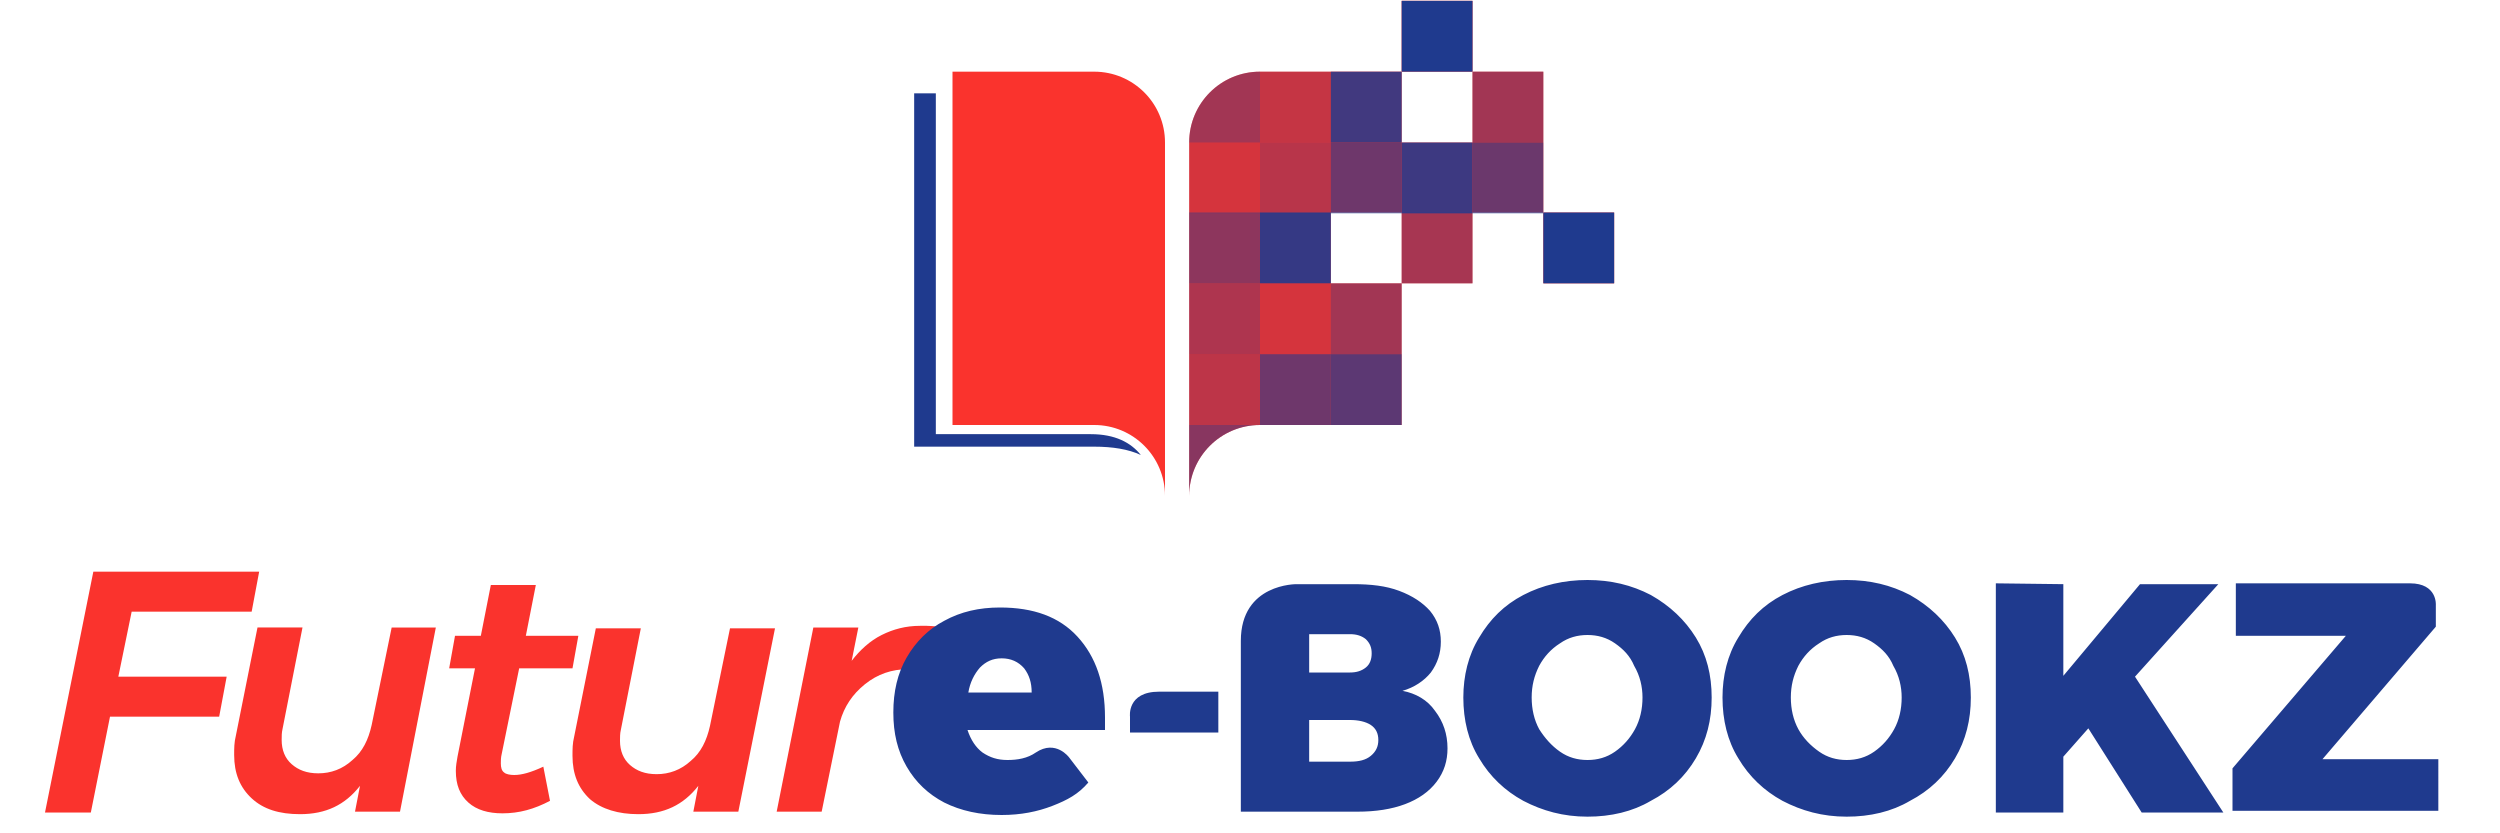
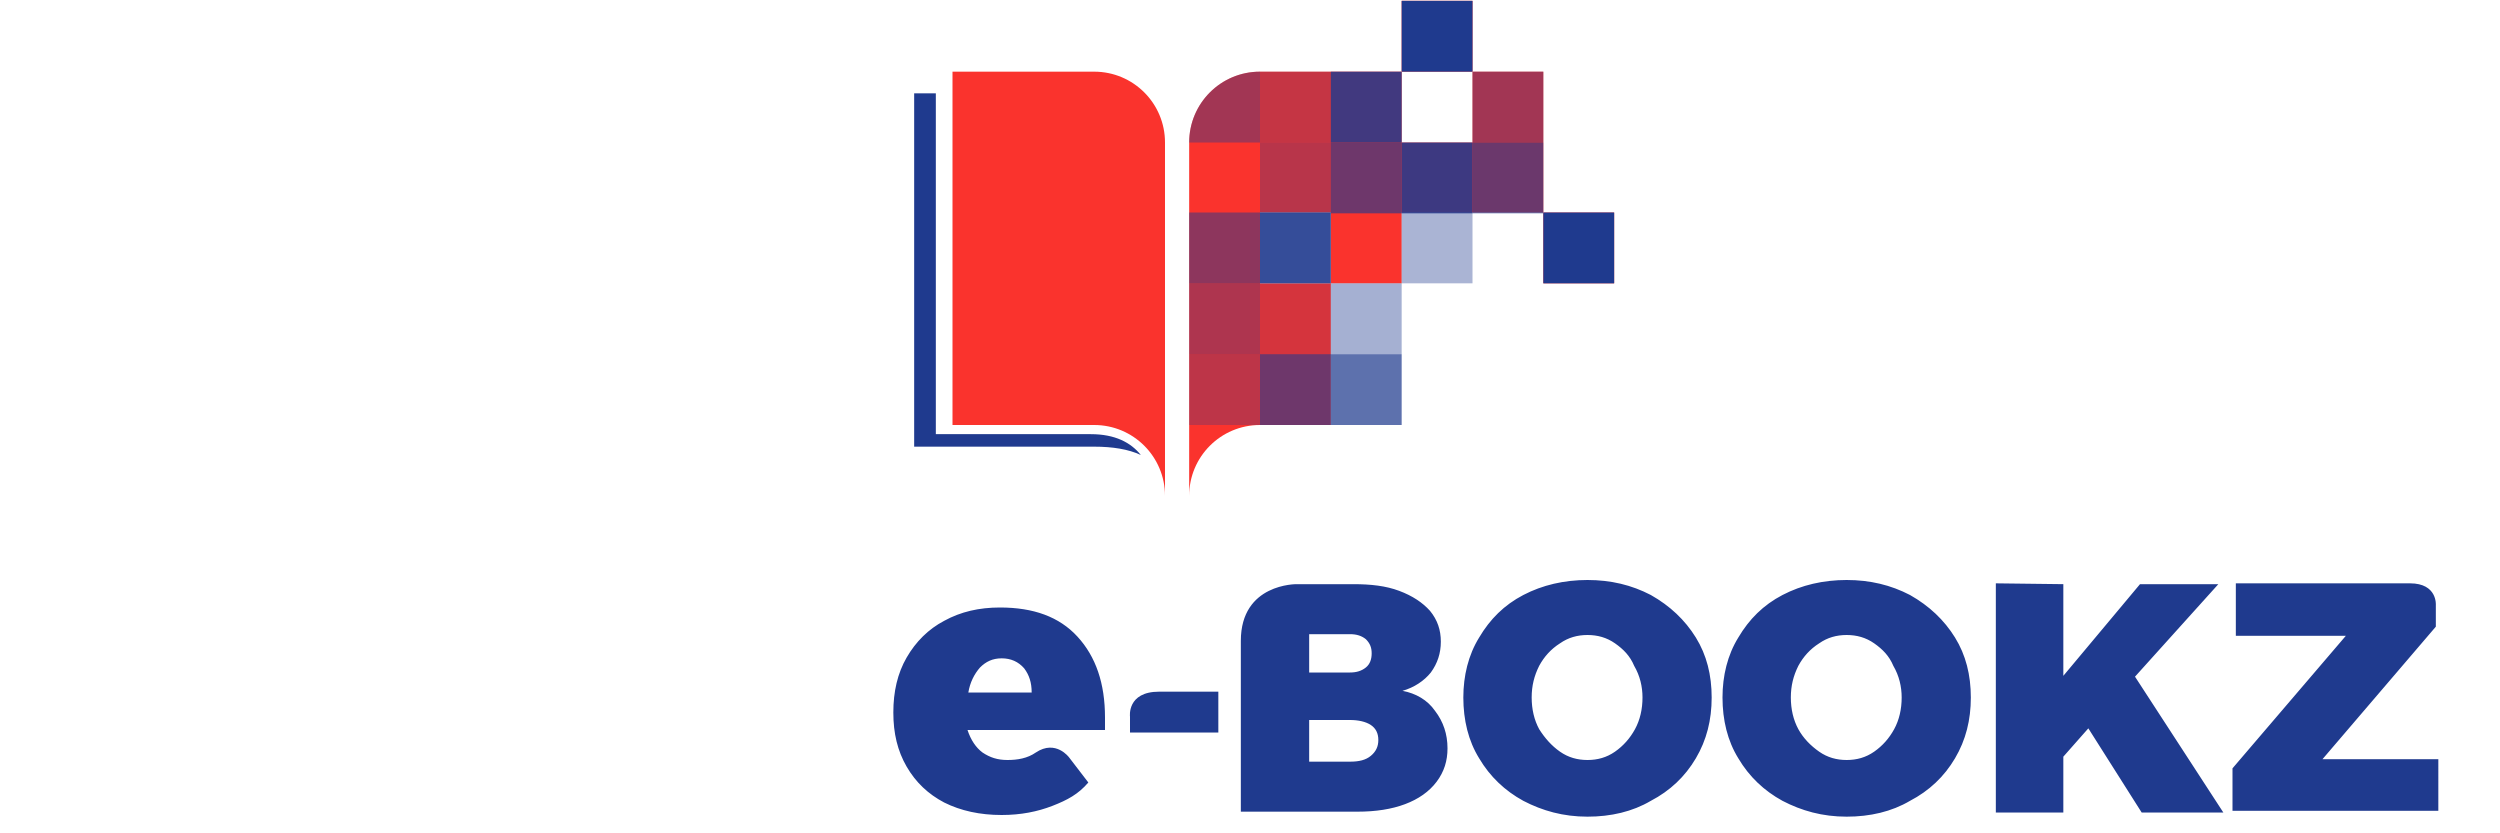
<svg xmlns="http://www.w3.org/2000/svg" xmlns:xlink="http://www.w3.org/1999/xlink" id="Layer_1" x="0px" y="0px" viewBox="0 0 300 100" style="enable-background:new 0 0 300 100;" xml:space="preserve">
  <style type="text/css">
	.st0{fill:#FA332D;}
	.st1{fill:#1F3A8E;}
	.st2{opacity:0.17;}
	.st3{clip-path:url(#SVGID_2_);fill:#1F3A8E;}
	.st4{opacity:0.5;}
	.st5{clip-path:url(#SVGID_4_);fill:#1F3A8E;}
	.st6{opacity:0.35;}
	.st7{clip-path:url(#SVGID_6_);fill:#1F3A8E;}
	.st8{opacity:0.28;}
	.st9{clip-path:url(#SVGID_8_);fill:#1F3A8E;}
	.st10{opacity:0.24;}
	.st11{clip-path:url(#SVGID_10_);fill:#1F3A8E;}
	.st12{opacity:0.3;}
	.st13{clip-path:url(#SVGID_12_);fill:#1F3A8E;}
	.st14{opacity:0.9;}
	.st15{clip-path:url(#SVGID_14_);fill:#1F3A8E;}
	.st16{clip-path:url(#SVGID_16_);fill:#1F3A8E;}
	.st17{opacity:0.64;}
	.st18{clip-path:url(#SVGID_18_);fill:#1F3A8E;}
	.st19{opacity:0.84;}
	.st20{clip-path:url(#SVGID_20_);fill:#1F3A8E;}
	.st21{opacity:0.4;}
	.st22{clip-path:url(#SVGID_22_);fill:#1F3A8E;}
	.st23{clip-path:url(#SVGID_24_);fill:#1F3A8E;}
	.st24{clip-path:url(#SVGID_26_);fill:#1F3A8E;}
	.st25{opacity:0.38;}
	.st26{clip-path:url(#SVGID_28_);fill:#1F3A8E;}
	.st27{opacity:0.86;}
	.st28{clip-path:url(#SVGID_30_);fill:#1F3A8E;}
	.st29{opacity:0.65;}
	.st30{clip-path:url(#SVGID_32_);fill:#1F3A8E;}
	.st31{opacity:0.72;}
	.st32{clip-path:url(#SVGID_34_);fill:#1F3A8E;}
	.st33{opacity:0.52;}
	.st34{clip-path:url(#SVGID_36_);fill:#1F3A8E;}
	.st35{clip-path:url(#SVGID_38_);fill:#1F3A8E;}
</style>
  <g>
    <g>
      <g>
-         <path class="st0" d="M168.2,8.6h8.5V0.1h-8.5V8.6z M176.7,25.5h8.5v-8.5V8.6h-8.5v8.5h-8.5V8.6h-8.5h-8.5c-4.7,0-8.5,3.8-8.5,8.5     v8.5V34v8.5V51v8.5c0-4.7,3.8-8.5,8.5-8.5h8.5h8.5v-8.5V34h-8.5v-8.5h8.5V34h8.5V25.5z M193.7,25.5h-8.5V34h8.5V25.5z" />
+         <path class="st0" d="M168.2,8.6h8.5V0.1h-8.5V8.6z M176.7,25.5h8.5v-8.5V8.6h-8.5v8.5h-8.5V8.6h-8.5h-8.5c-4.7,0-8.5,3.8-8.5,8.5     v8.5V34v8.5V51v8.5c0-4.7,3.8-8.5,8.5-8.5h8.5v-8.5V34h-8.5v-8.5h8.5V34h8.5V25.5z M193.7,25.5h-8.5V34h8.5V25.5z" />
        <path class="st0" d="M131.3,8.6h-17V51h17c4.7,0,8.5,3.8,8.5,8.5V17.1C139.8,12.4,136,8.6,131.3,8.6" />
-         <path class="st0" d="M102.2,79.3l0.8-4h-5.4l-4.4,22.1h5.4l2.2-10.8c0.5-1.8,1.5-3.3,3-4.5c1.5-1.2,3.2-1.8,5.2-1.8l0.7,0     c0,0,6.6-4.1,4.8-4.7c-1.8-0.6-4.1-0.5-4.1-0.5c-1.7,0-3.2,0.4-4.6,1.1S103.2,78,102.2,79.3 M76.6,97.7c3.1,0,5.4-1.1,7.2-3.4     l-0.6,3.1h5.4L93,75.4h-5.4l-2.4,11.7c-0.4,1.8-1.1,3.2-2.3,4.2c-1.2,1.1-2.6,1.6-4.1,1.6c-1.4,0-2.4-0.4-3.2-1.1     c-0.8-0.7-1.2-1.7-1.2-2.9c0-0.4,0-0.9,0.1-1.3l2.4-12.2h-5.4l-2.6,13c-0.2,0.8-0.2,1.5-0.2,2.3c0,2.2,0.7,3.9,2.1,5.2     C72.2,97.1,74.2,97.7,76.6,97.7 M62.3,80.2h6.4l0.7-3.9h-6.3l1.2-6.1h-5.4l-1.2,6.1h-3.1l-0.7,3.9H57l-2.1,10.6     c-0.1,0.6-0.2,1.1-0.2,1.7c0,1.7,0.5,2.9,1.5,3.8c1,0.9,2.4,1.3,4.1,1.3c2,0,3.8-0.5,5.7-1.5L65.2,92c-1.5,0.7-2.6,1-3.5,1     c-0.5,0-1-0.1-1.2-0.3c-0.3-0.2-0.4-0.6-0.4-1.1c0-0.3,0-0.7,0.1-1.1L62.3,80.2z M36,97.7c3.1,0,5.4-1.1,7.2-3.4l-0.6,3.1H48     l4.3-22.1H47l-2.4,11.7c-0.4,1.8-1.1,3.2-2.3,4.2c-1.2,1.1-2.6,1.6-4.1,1.6c-1.4,0-2.4-0.4-3.2-1.1c-0.8-0.7-1.2-1.7-1.2-2.9     c0-0.4,0-0.9,0.1-1.3l2.4-12.2h-5.4l-2.6,13c-0.2,0.8-0.2,1.5-0.2,2.3c0,2.2,0.7,3.9,2.1,5.2C31.6,97.1,33.5,97.7,36,97.7      M31.1,68.6H11.2L5.4,97.5h5.5L13.2,86h13.1l0.9-4.8H14.2l1.6-7.8h14.4L31.1,68.6z" />
        <path class="st1" d="M112.3,11.2h-2.6v42.4h21.6c2.2,0,4.1,0.3,5.6,1c-1.2-1.5-3.1-2.5-6-2.5h-18.6V11.2z" />
        <g class="st2">
          <g>
            <defs>
-               <rect id="SVGID_1_" x="133.7" y="10.1" width="26.5" height="16.5" />
-             </defs>
+               </defs>
            <clipPath id="SVGID_2_">
              <use xlink:href="#SVGID_1_" style="overflow:visible;" />
            </clipPath>
            <rect x="142.7" y="17.1" class="st3" width="8.5" height="8.5" />
          </g>
        </g>
        <g class="st4">
          <g>
            <defs>
              <rect id="SVGID_3_" x="133.7" y="18.5" width="26.5" height="16.5" />
            </defs>
            <clipPath id="SVGID_4_">
              <use xlink:href="#SVGID_3_" style="overflow:visible;" />
            </clipPath>
            <rect x="142.7" y="25.5" class="st5" width="8.5" height="8.5" />
          </g>
        </g>
        <g class="st6">
          <g>
            <defs>
              <rect id="SVGID_5_" x="133.7" y="27" width="26.5" height="16.5" />
            </defs>
            <clipPath id="SVGID_6_">
              <use xlink:href="#SVGID_5_" style="overflow:visible;" />
            </clipPath>
            <rect x="142.7" y="34" class="st7" width="8.5" height="8.5" />
          </g>
        </g>
        <g class="st8">
          <g>
            <defs>
              <rect id="SVGID_7_" x="133.7" y="35.5" width="26.5" height="16.5" />
            </defs>
            <clipPath id="SVGID_8_">
              <use xlink:href="#SVGID_7_" style="overflow:visible;" />
            </clipPath>
            <rect x="142.7" y="42.5" class="st9" width="8.5" height="8.5" />
          </g>
        </g>
        <g class="st10">
          <g>
            <defs>
              <rect id="SVGID_9_" x="142.2" y="1.6" width="26.5" height="16.5" />
            </defs>
            <clipPath id="SVGID_10_">
              <use xlink:href="#SVGID_9_" style="overflow:visible;" />
            </clipPath>
            <rect x="151.2" y="8.6" class="st11" width="8.5" height="8.5" />
          </g>
        </g>
        <g class="st12">
          <g>
            <defs>
              <rect id="SVGID_11_" x="142.2" y="10.1" width="26.5" height="16.5" />
            </defs>
            <clipPath id="SVGID_12_">
              <use xlink:href="#SVGID_11_" style="overflow:visible;" />
            </clipPath>
            <rect x="151.2" y="17.1" class="st13" width="8.5" height="8.5" />
          </g>
        </g>
        <g class="st14">
          <g>
            <defs>
              <rect id="SVGID_13_" x="142.2" y="18.5" width="26.5" height="16.5" />
            </defs>
            <clipPath id="SVGID_14_">
              <use xlink:href="#SVGID_13_" style="overflow:visible;" />
            </clipPath>
            <rect x="151.2" y="25.5" class="st15" width="8.5" height="8.5" />
          </g>
        </g>
        <g class="st2">
          <g>
            <defs>
              <rect id="SVGID_15_" x="142.2" y="27" width="26.5" height="16.5" />
            </defs>
            <clipPath id="SVGID_16_">
              <use xlink:href="#SVGID_15_" style="overflow:visible;" />
            </clipPath>
            <rect x="151.2" y="34" class="st16" width="8.5" height="8.5" />
          </g>
        </g>
        <g class="st17">
          <g>
            <defs>
              <rect id="SVGID_17_" x="142.2" y="35.5" width="26.5" height="16.5" />
            </defs>
            <clipPath id="SVGID_18_">
              <use xlink:href="#SVGID_17_" style="overflow:visible;" />
            </clipPath>
            <rect x="151.2" y="42.5" class="st18" width="8.5" height="8.5" />
          </g>
        </g>
        <g class="st19">
          <g>
            <defs>
              <rect id="SVGID_19_" x="150.7" y="1.6" width="26.5" height="16.5" />
            </defs>
            <clipPath id="SVGID_20_">
              <use xlink:href="#SVGID_19_" style="overflow:visible;" />
            </clipPath>
            <rect x="159.7" y="8.6" class="st20" width="8.5" height="8.5" />
          </g>
        </g>
      </g>
      <rect x="168.2" y="0.1" class="st1" width="8.5" height="8.5" />
      <g>
        <g class="st21">
          <g>
            <defs>
              <rect id="SVGID_21_" x="167.7" y="1.6" width="26.5" height="16.5" />
            </defs>
            <clipPath id="SVGID_22_">
              <use xlink:href="#SVGID_21_" style="overflow:visible;" />
            </clipPath>
            <rect x="176.7" y="8.6" class="st22" width="8.5" height="8.5" />
          </g>
        </g>
        <g class="st17">
          <g>
            <defs>
              <rect id="SVGID_23_" x="150.7" y="10.1" width="26.5" height="16.5" />
            </defs>
            <clipPath id="SVGID_24_">
              <use xlink:href="#SVGID_23_" style="overflow:visible;" />
            </clipPath>
            <rect x="159.7" y="17.1" class="st23" width="8.5" height="8.5" />
          </g>
        </g>
        <g class="st21">
          <g>
            <defs>
              <rect id="SVGID_25_" x="150.7" y="27" width="26.5" height="16.5" />
            </defs>
            <clipPath id="SVGID_26_">
              <use xlink:href="#SVGID_25_" style="overflow:visible;" />
            </clipPath>
            <rect x="159.7" y="34" class="st24" width="8.5" height="8.5" />
          </g>
        </g>
        <g class="st25">
          <g>
            <defs>
              <rect id="SVGID_27_" x="159.2" y="18.5" width="26.5" height="16.5" />
            </defs>
            <clipPath id="SVGID_28_">
              <use xlink:href="#SVGID_27_" style="overflow:visible;" />
            </clipPath>
            <rect x="168.2" y="25.5" class="st26" width="8.5" height="8.5" />
          </g>
        </g>
        <g class="st27">
          <g>
            <defs>
              <rect id="SVGID_29_" x="159.2" y="10.1" width="26.5" height="16.5" />
            </defs>
            <clipPath id="SVGID_30_">
              <use xlink:href="#SVGID_29_" style="overflow:visible;" />
            </clipPath>
            <rect x="168.2" y="17.1" class="st28" width="8.5" height="8.5" />
          </g>
        </g>
        <g class="st29">
          <g>
            <defs>
              <rect id="SVGID_31_" x="167.7" y="10.1" width="26.5" height="16.5" />
            </defs>
            <clipPath id="SVGID_32_">
              <use xlink:href="#SVGID_31_" style="overflow:visible;" />
            </clipPath>
            <rect x="176.7" y="17.1" class="st30" width="8.5" height="8.5" />
          </g>
        </g>
      </g>
      <rect x="185.2" y="25.5" class="st1" width="8.5" height="8.5" />
      <g>
        <g class="st31">
          <g>
            <defs>
              <rect id="SVGID_33_" x="150.7" y="35.5" width="26.5" height="16.5" />
            </defs>
            <clipPath id="SVGID_34_">
              <use xlink:href="#SVGID_33_" style="overflow:visible;" />
            </clipPath>
            <rect x="159.7" y="42.5" class="st32" width="8.5" height="8.5" />
          </g>
        </g>
        <g class="st33">
          <g>
            <defs>
-               <rect id="SVGID_35_" x="133.7" y="44" width="26.5" height="16.5" />
-             </defs>
+               </defs>
            <clipPath id="SVGID_36_">
              <use xlink:href="#SVGID_35_" style="overflow:visible;" />
            </clipPath>
            <path class="st34" d="M151.2,51h-8.5v8.5C142.7,54.8,146.5,51,151.2,51" />
          </g>
        </g>
        <g class="st21">
          <g>
            <defs>
              <rect id="SVGID_37_" x="133.7" y="1.6" width="26.5" height="16.5" />
            </defs>
            <clipPath id="SVGID_38_">
              <use xlink:href="#SVGID_37_" style="overflow:visible;" />
            </clipPath>
            <path class="st35" d="M151.2,8.6c-4.7,0-8.5,3.8-8.5,8.5h8.5V8.6z" />
          </g>
        </g>
        <path class="st1" d="M123.8,83.1h-7.6c0.2-1.2,0.7-2.2,1.4-3c0.7-0.7,1.5-1.1,2.6-1.1c1.1,0,2,0.4,2.7,1.2     C123.5,81,123.8,81.9,123.8,83.1 M132.6,87.5c0-0.3,0-0.8,0-1.4c0-4.1-1.1-7.3-3.3-9.7c-2.2-2.4-5.3-3.5-9.3-3.5     c-2.5,0-4.7,0.5-6.7,1.6c-1.9,1-3.4,2.5-4.5,4.4c-1.1,1.9-1.6,4.1-1.6,6.6c0,2.5,0.5,4.6,1.6,6.5c1.1,1.9,2.6,3.3,4.5,4.3     c2,1,4.3,1.5,6.9,1.5c2.3,0,4.3-0.4,6.1-1.1c1.8-0.7,3.1-1.4,4.3-2.8l-2.3-3c0,0-1.6-2.2-4-0.6c-1,0.7-2.2,0.9-3.4,0.9     c-1.2,0-2.1-0.3-3-0.9c-0.8-0.6-1.4-1.5-1.8-2.7H132.6z M135.5,87.9h10.7V83h-7.1c-3.9,0-3.5,3-3.5,3V87.9z M165.4,88.8     c0,0.8-0.3,1.4-0.9,1.9c-0.6,0.5-1.4,0.7-2.5,0.7h-4.9v-5h4.9c1,0,1.9,0.2,2.5,0.6C165.1,87.4,165.4,88,165.4,88.8 M164.6,78.4     c0,0.7-0.2,1.3-0.7,1.7c-0.5,0.4-1.1,0.6-1.9,0.6h-4.9v-4.6h4.9c0.8,0,1.4,0.2,1.9,0.6C164.4,77.2,164.6,77.7,164.6,78.4      M168.3,82.9c1.4-0.4,2.6-1.2,3.4-2.2c0.8-1.1,1.2-2.3,1.2-3.7c0-1.4-0.4-2.6-1.3-3.7c-0.9-1-2.1-1.8-3.7-2.4     c-1.6-0.6-3.4-0.8-5.5-0.8h-6.8c0,0-6.7-0.1-6.7,6.8v20.5h14c2.2,0,4.1-0.3,5.7-0.9c1.6-0.6,2.9-1.5,3.8-2.7     c0.9-1.2,1.3-2.5,1.3-4c0-1.7-0.5-3.2-1.5-4.5C171.3,84,169.9,83.2,168.3,82.9 M197.1,83.7c0,1.4-0.3,2.7-0.9,3.8     c-0.6,1.1-1.4,2-2.4,2.7c-1,0.7-2.1,1-3.3,1c-1.2,0-2.3-0.3-3.3-1c-1-0.7-1.8-1.6-2.5-2.7c-0.6-1.1-0.9-2.4-0.9-3.8     c0-1.4,0.3-2.6,0.9-3.8c0.6-1.1,1.4-2,2.5-2.7c1-0.7,2.1-1,3.3-1c1.2,0,2.3,0.3,3.3,1c1,0.7,1.8,1.5,2.3,2.7     C196.8,81.1,197.1,82.4,197.1,83.7 M203.5,91c1.3-2.2,1.9-4.6,1.9-7.3c0-2.7-0.6-5.1-1.9-7.2c-1.3-2.1-3.1-3.8-5.4-5.1     c-2.3-1.2-4.8-1.8-7.6-1.8c-2.8,0-5.4,0.6-7.7,1.8c-2.3,1.2-4,2.9-5.3,5.1c-1.3,2.1-1.9,4.6-1.9,7.2c0,2.7,0.6,5.2,1.9,7.3     c1.3,2.2,3.1,3.9,5.3,5.1c2.3,1.2,4.8,1.9,7.7,1.9c2.8,0,5.4-0.6,7.6-1.9C200.4,94.9,202.2,93.2,203.5,91 M228.2,83.7     c0,1.4-0.3,2.7-0.9,3.8c-0.6,1.1-1.4,2-2.4,2.7c-1,0.7-2.1,1-3.3,1c-1.2,0-2.3-0.3-3.3-1c-1-0.7-1.9-1.6-2.5-2.7     c-0.6-1.1-0.9-2.4-0.9-3.8c0-1.4,0.3-2.6,0.9-3.8c0.6-1.1,1.4-2,2.5-2.7c1-0.7,2.1-1,3.3-1c1.2,0,2.3,0.3,3.3,1     c1,0.7,1.8,1.5,2.3,2.7C227.9,81.1,228.2,82.4,228.2,83.7 M234.6,91c1.3-2.2,1.9-4.6,1.9-7.3c0-2.7-0.6-5.1-1.9-7.2     c-1.3-2.1-3.1-3.8-5.4-5.1c-2.3-1.2-4.8-1.8-7.6-1.8c-2.8,0-5.4,0.6-7.7,1.8c-2.3,1.2-4,2.9-5.3,5.1c-1.3,2.1-1.9,4.6-1.9,7.2     c0,2.7,0.6,5.2,1.9,7.3c1.3,2.2,3.1,3.9,5.3,5.1c2.3,1.2,4.8,1.9,7.7,1.9c2.8,0,5.4-0.6,7.6-1.9C231.5,94.9,233.3,93.2,234.6,91      M266.8,97.5l-10.6-16.3l10-11.1h-9.4l-9.2,11v-11l-8.1-0.1v27.5h8.1v-6.7l3-3.4l6.4,10.1H266.8z M292.6,91.1h-13.9l13.6-15.9     v-2.6c0,0,0.2-2.6-3.1-2.6h-20.9v2.4l0,0v3.9h5.8c0.1,0,0.3,0,0.4,0h7l-13.6,15.9v5.1h24.7V91.1z" />
      </g>
    </g>
  </g>
</svg>